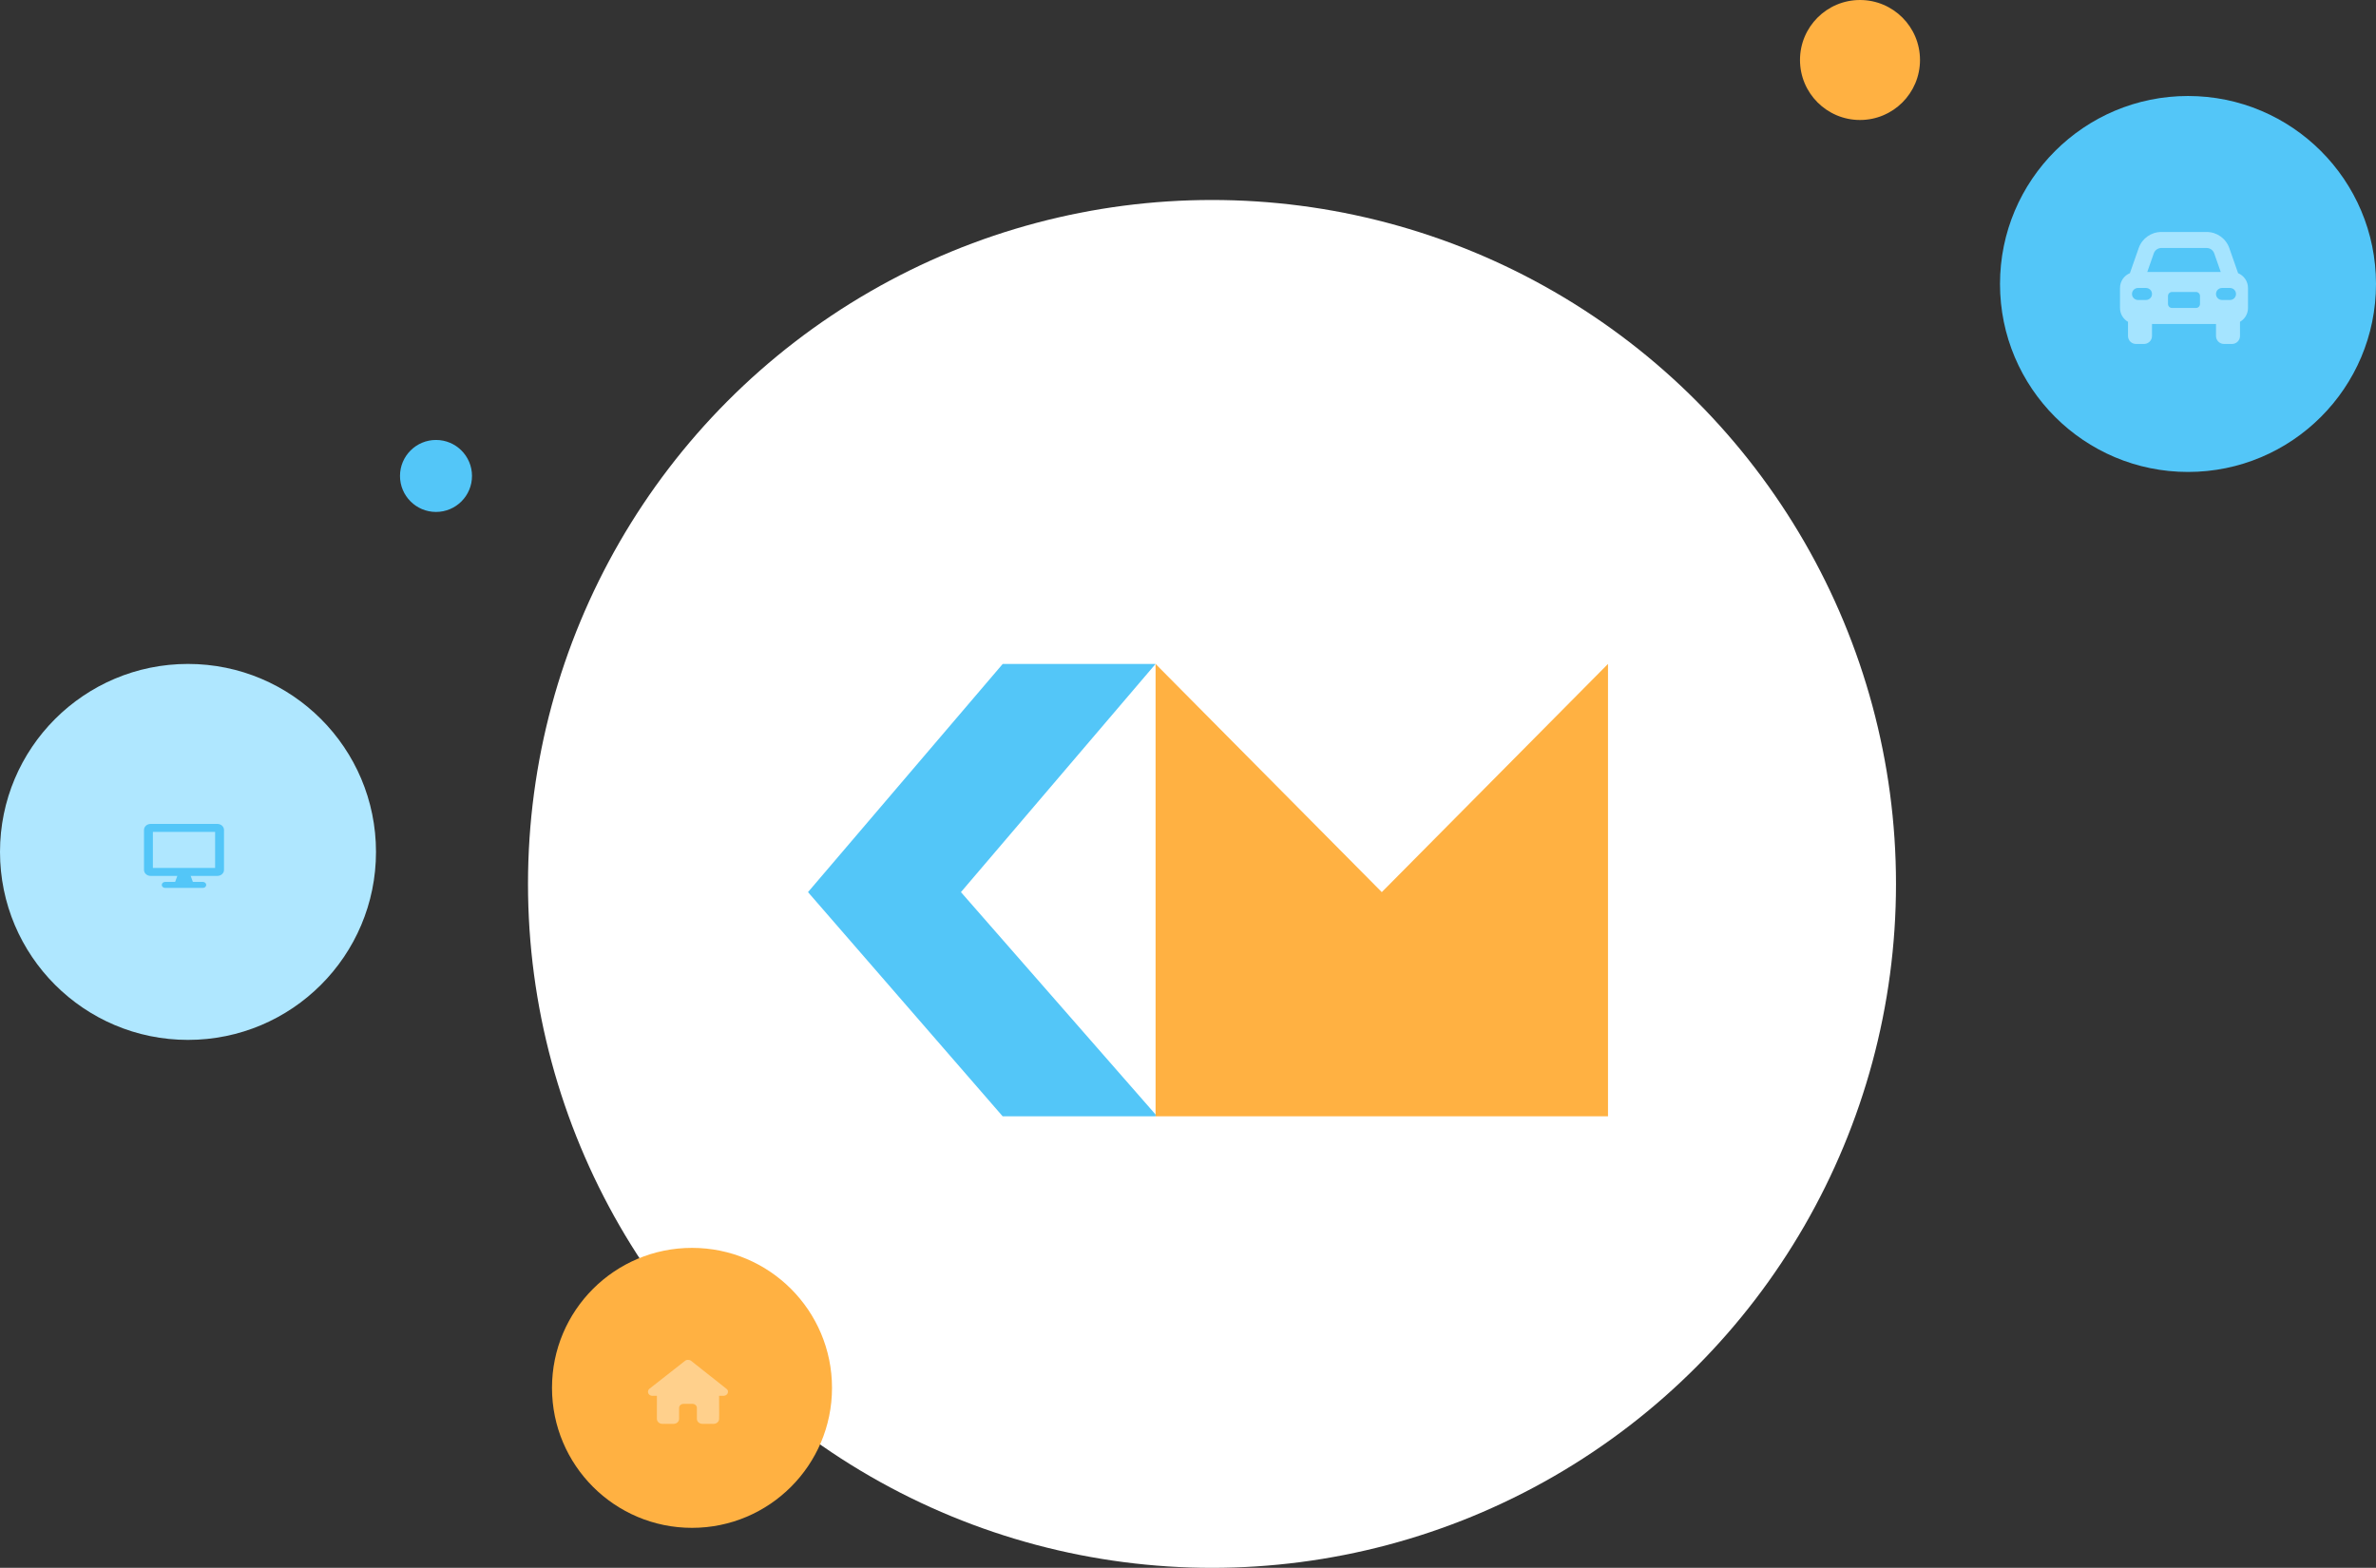
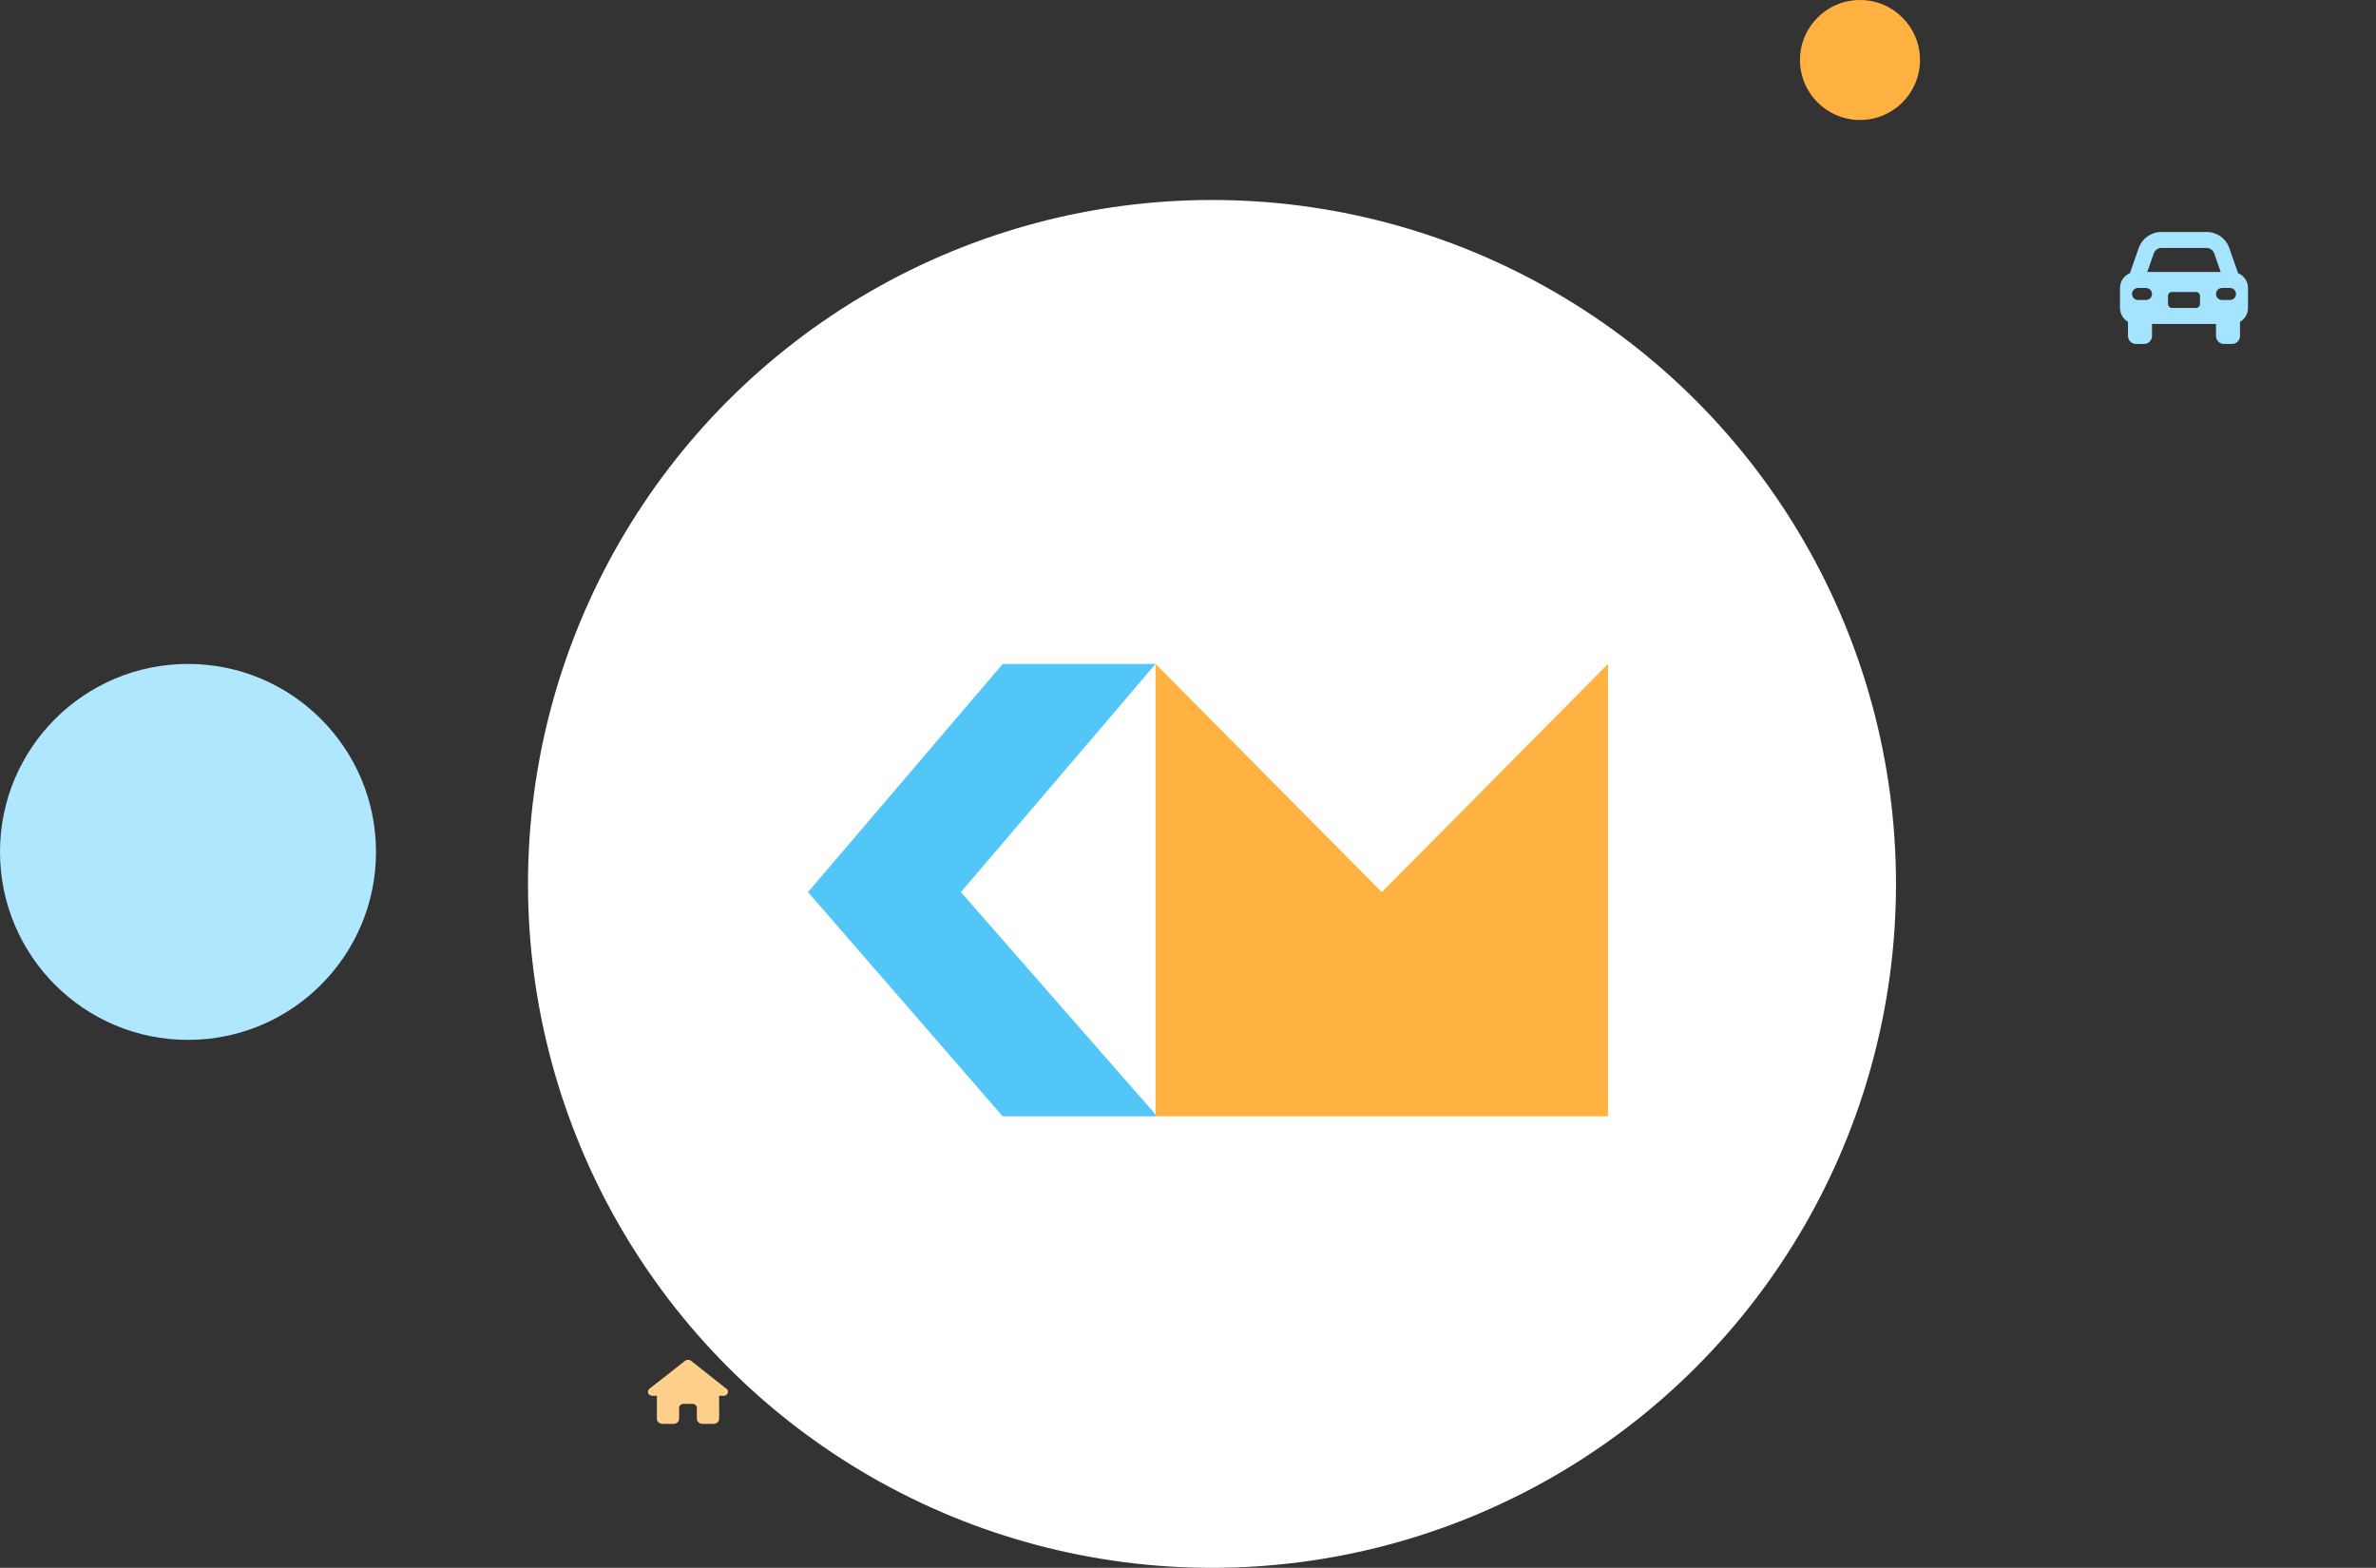
<svg xmlns="http://www.w3.org/2000/svg" width="297" height="196" viewBox="0 0 297 196" fill="none">
  <rect x="0" y="0" width="297" height="196" fill="#333333" stroke="none" />
  <circle cx="151.5" cy="110.5" r="85.5" fill="white" />
-   <circle cx="86.5" cy="173.5" r="17.5" fill="#FFB142" />
  <path d="M90.997 173.992C90.997 174.273 90.737 174.494 90.441 174.494H89.886L89.898 176.995C89.898 177.039 89.894 177.08 89.889 177.122V177.375C89.889 177.72 89.579 178 89.195 178H88.917C88.898 178 88.879 177.986 88.86 177.998C88.835 177.986 88.811 178 88.787 178H87.806C87.422 178 87.111 177.72 87.111 177.375V176C87.111 175.723 86.863 175.5 86.556 175.5H85.445C85.137 175.5 84.889 175.723 84.889 176V177.375C84.889 177.72 84.578 178 84.195 178H83.224C83.198 178 83.172 177.998 83.146 177.997C83.125 177.998 83.104 178 83.083 178H82.806C82.422 178 82.111 177.72 82.111 177.375V175.625C82.111 175.611 82.112 175.595 82.113 175.581V174.494H81.556C81.243 174.494 81 174.273 81 173.992C81 173.852 81.052 173.727 81.174 173.617L85.625 170.125C85.747 170.016 85.886 170 86.007 170C86.129 170 86.268 170.031 86.374 170.11L90.806 173.617C90.945 173.727 91.016 173.852 90.997 173.992Z" fill="#FFD08C" />
  <circle cx="232.5" cy="7.5" r="7.5" fill="#FFB142" />
-   <circle cx="273.5" cy="35.5" r="23.5" fill="#53C6F8" />
  <circle cx="23.5" cy="106.5" r="23.5" fill="#AFE7FF" />
-   <circle r="4.5" transform="matrix(1 0 0 -1 54.5 59.5)" fill="#53C6F8" />
  <path d="M270.169 29H275.831C277.106 29 278.241 29.806 278.663 31.009L279.762 34.15C280.488 34.45 281 35.166 281 36V38.5C281 39.241 280.597 39.888 280 40.231V42C280 42.553 279.553 43 279 43H278C277.447 43 277 42.553 277 42V40.5H269V42C269 42.553 268.553 43 268 43H267C266.448 43 266 42.553 266 42V40.231C265.402 39.888 265 39.241 265 38.5V36C265 35.166 265.511 34.45 266.238 34.15L267.338 31.009C267.758 29.806 268.894 29 270.169 29ZM270.169 31C269.744 31 269.366 31.269 269.225 31.669L268.409 34H277.591L276.775 31.669C276.634 31.269 276.256 31 275.831 31H270.169ZM271.5 36.5C271.225 36.5 271 36.725 271 37V38C271 38.275 271.225 38.5 271.5 38.5H274.5C274.775 38.5 275 38.275 275 38V37C275 36.725 274.775 36.5 274.5 36.5H271.5ZM267.25 37.5H268.25C268.666 37.5 269 37.166 269 36.75C269 36.334 268.666 36 268.25 36H267.25C266.836 36 266.5 36.334 266.5 36.75C266.5 37.166 266.836 37.5 267.25 37.5ZM277.75 36C277.334 36 277 36.334 277 36.75C277 37.166 277.334 37.5 277.75 37.5H278.75C279.166 37.5 279.5 37.166 279.5 36.75C279.5 36.334 279.166 36 278.75 36H277.75Z" fill="#A5E4FF" />
-   <path d="M144.448 83L172.724 111.526L201 83V139.552H144.448V83Z" fill="#FFB142" />
+   <path d="M144.448 83L172.724 111.526L201 83V139.552H144.448V83" fill="#FFB142" />
  <path d="M125.339 83L101 111.526L125.331 139.552H144.448V139.329L120.117 111.526L144.448 83H125.339Z" fill="#53C6F8" />
-   <path d="M18.833 103H27.167C27.627 103 28 103.336 28 103.75V108.75C28 109.164 27.627 109.5 27.167 109.5H23.833L24.111 110.25H25.361C25.59 110.25 25.778 110.419 25.778 110.625C25.778 110.831 25.59 111 25.361 111H20.639C20.409 111 20.222 110.832 20.222 110.625C20.222 110.418 20.409 110.25 20.639 110.25H21.889L22.167 109.5H18.833C18.373 109.5 18 109.164 18 108.75V103.75C18 103.336 18.373 103 18.833 103ZM19.111 108.5H26.889V104H19.111V108.5Z" fill="#53C6F8" />
</svg>